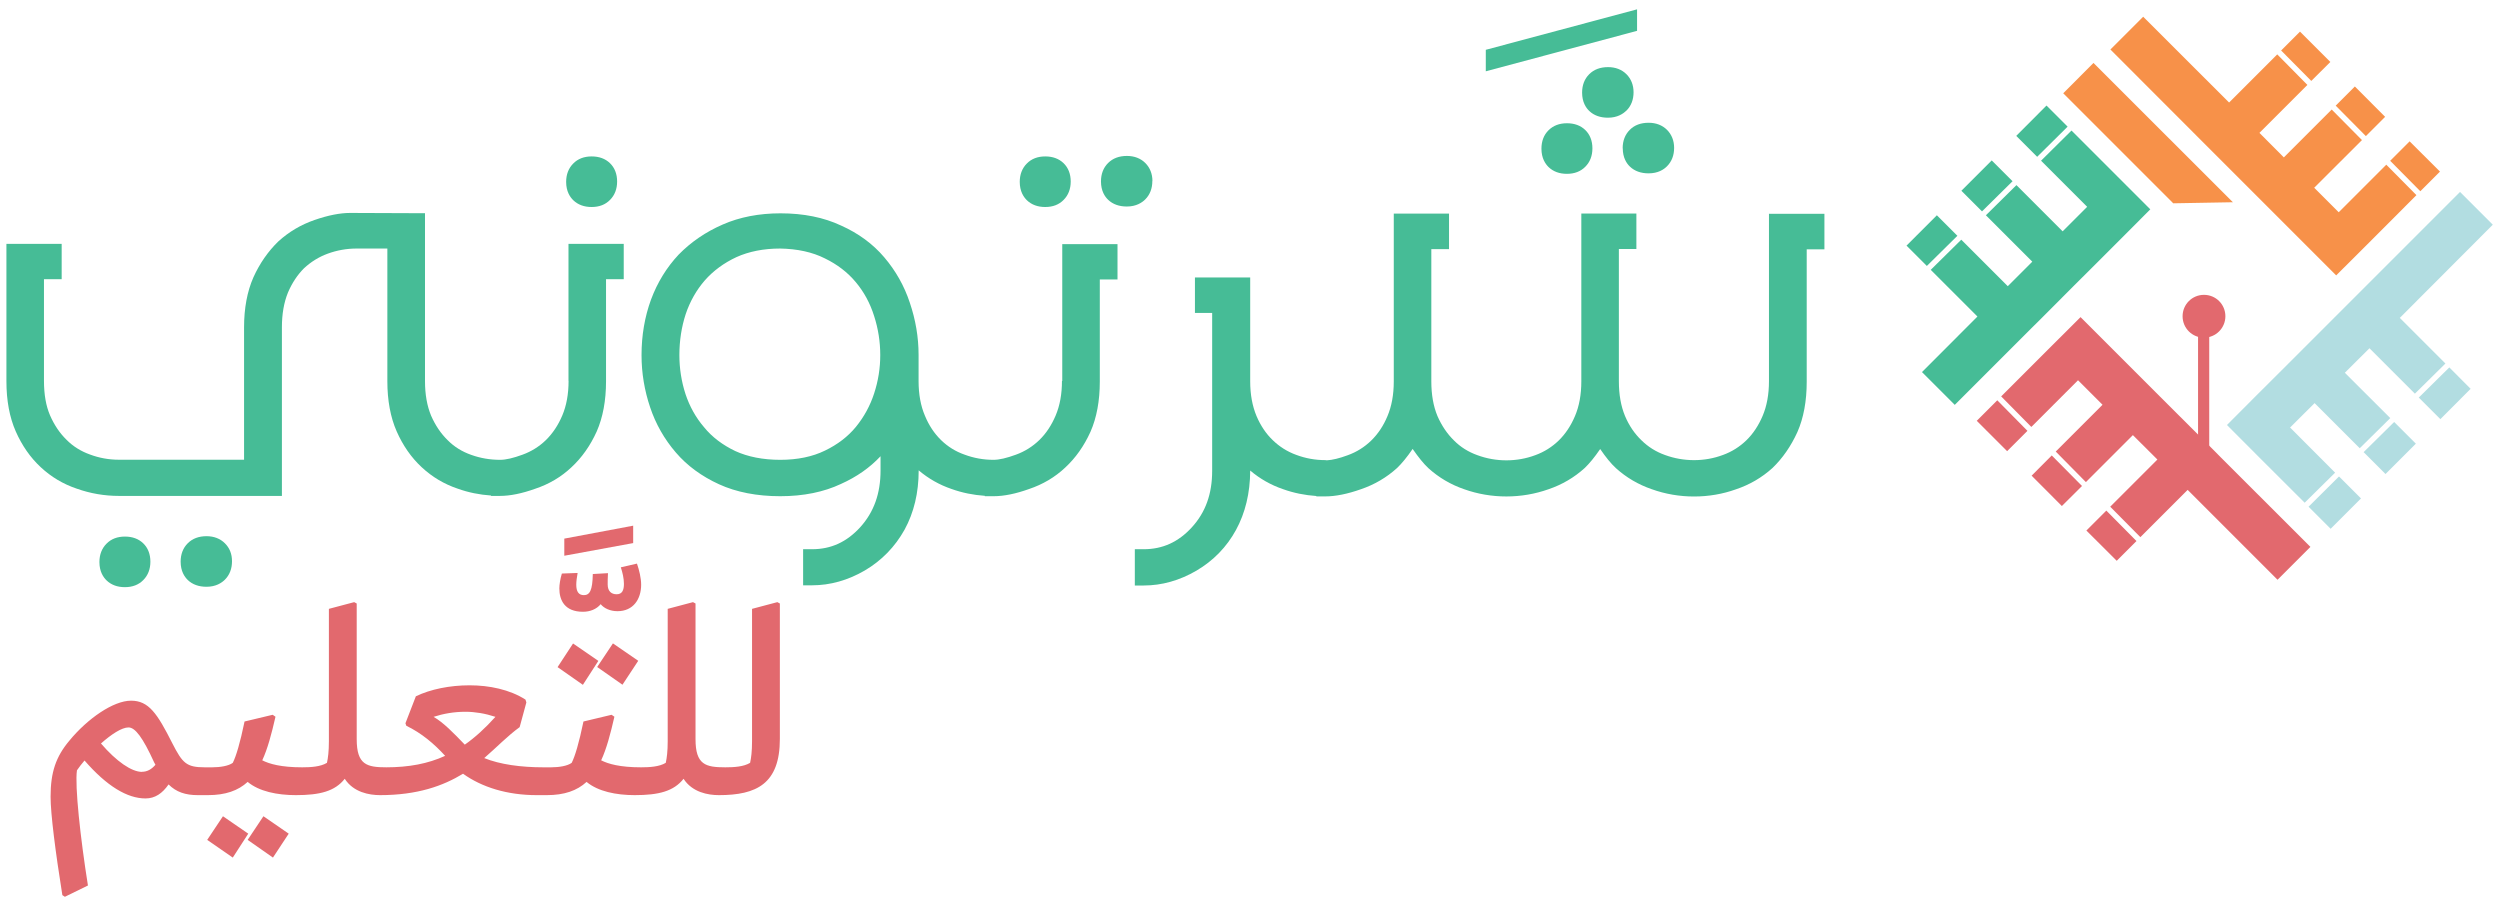
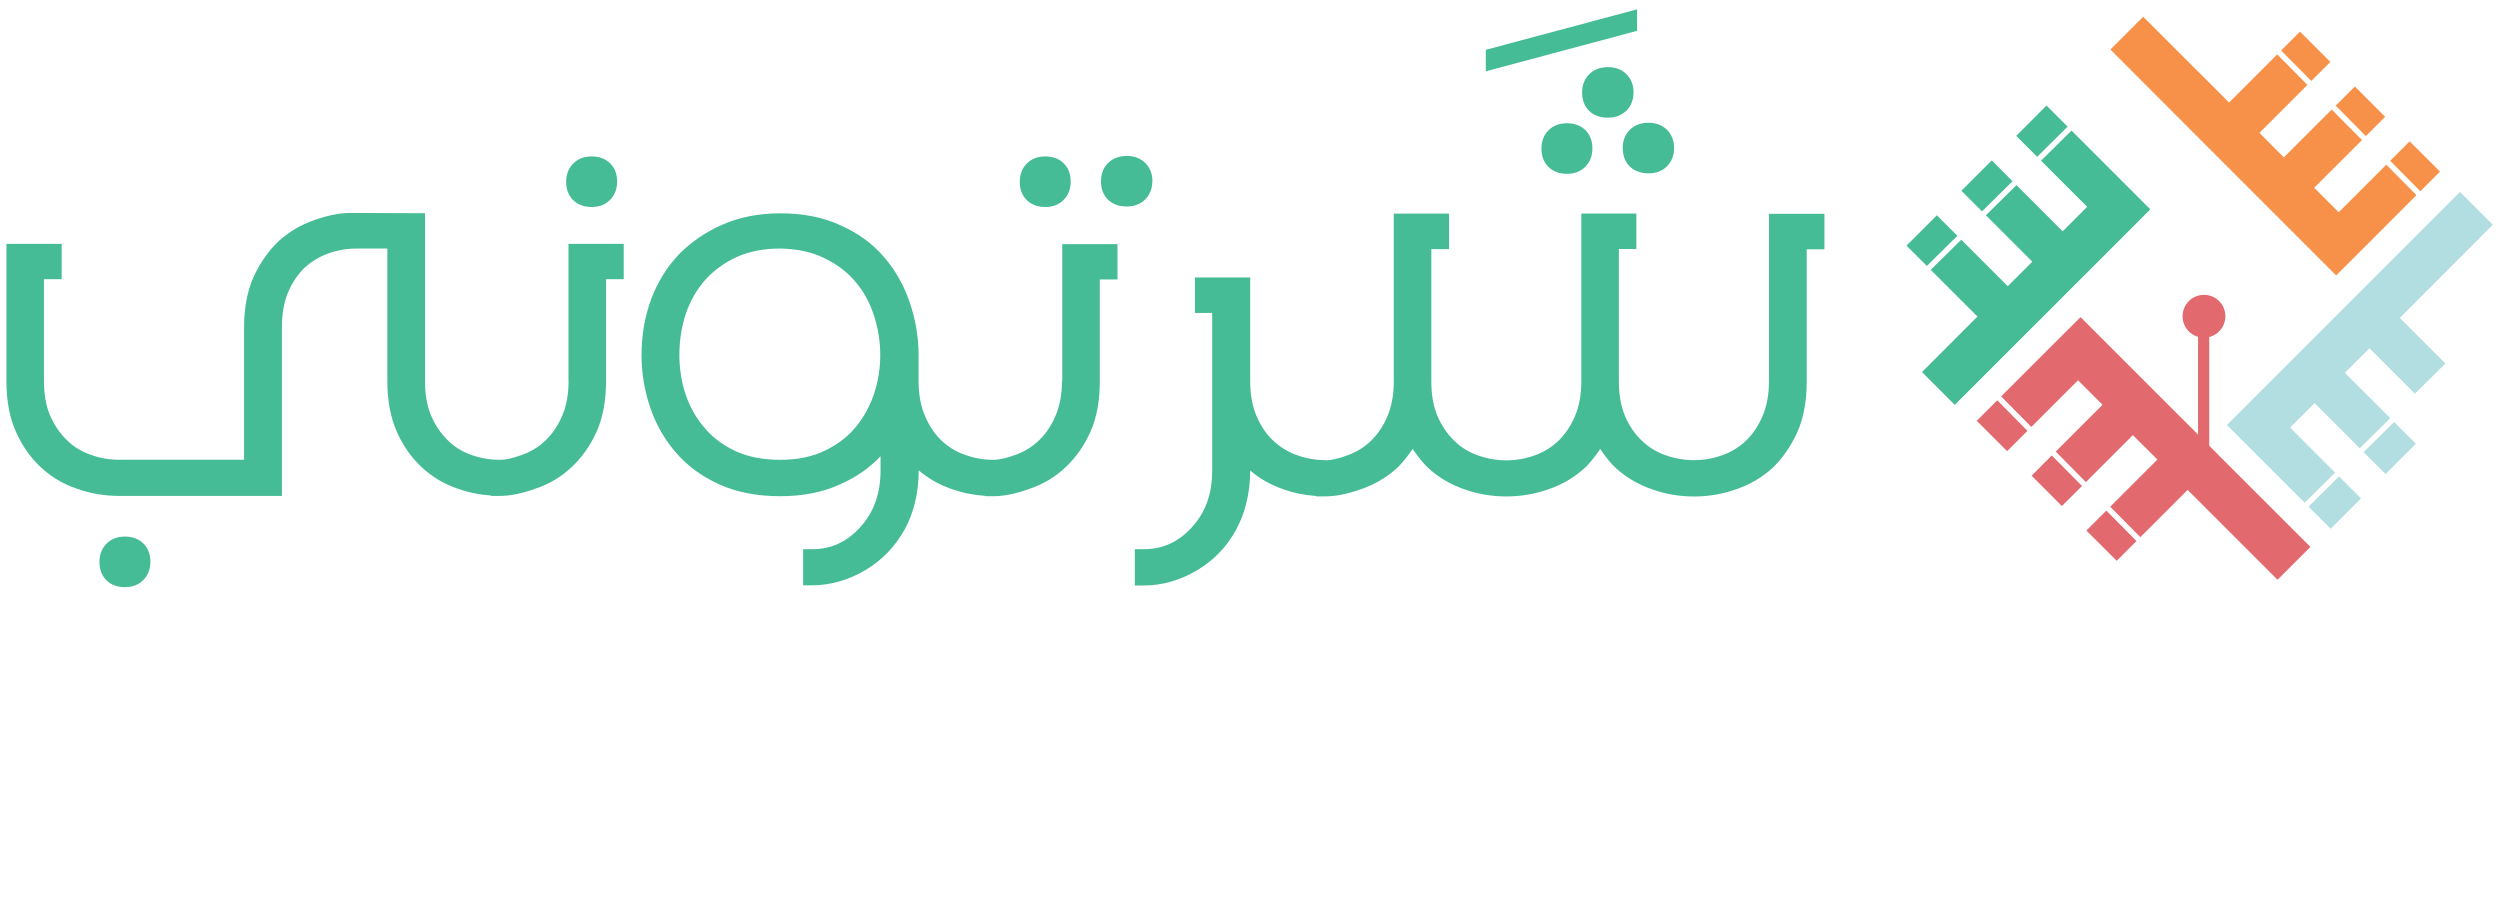
<svg xmlns="http://www.w3.org/2000/svg" width="257" height="93" viewBox="0 0 257 93" fill="none">
-   <path d="M73.9 81.74C77.77 81.74 80.17 80.58 80.17 75.96V62.04L79.91 61.9L77.31 62.59V76.2C77.31 77.24 77.22 77.93 77.11 78.42C76.45 78.82 75.46 78.88 74.57 78.88L73.91 81.74H73.9ZM74.56 78.88C72.54 78.88 71.5 78.62 71.5 75.99V62.04L71.24 61.9L68.64 62.59V76.2C68.64 77.24 68.55 77.93 68.44 78.42C67.78 78.82 66.79 78.88 65.9 78.88L65.24 81.74C67.72 81.74 69.26 81.34 70.27 80.06C71.17 81.45 72.78 81.74 73.91 81.74C75.38 81.74 75.73 80.73 75.73 79.83C75.73 79.28 75.5 78.88 74.57 78.88M65.9 78.88C63.73 78.88 62.52 78.53 61.8 78.16C62.35 76.98 62.75 75.47 63.16 73.68L62.87 73.48L59.98 74.17C59.52 76.39 59.11 77.75 58.77 78.42C58.34 78.74 57.47 78.88 56.66 78.88H55.88L55.22 81.74H56.2C58.02 81.74 59.32 81.28 60.3 80.38C61.48 81.36 63.33 81.74 65.27 81.74C66.74 81.74 67.06 80.73 67.06 79.83C67.06 79.28 66.83 78.88 65.9 78.88ZM63.99 70.39L65.61 67.93L63.01 66.14L61.39 68.57L63.99 70.39ZM61.51 67.94L58.91 66.15L57.32 68.58L59.92 70.4L61.51 67.94ZM65.47 57.94L63.82 58.32C63.99 58.84 64.14 59.45 64.14 60.02C64.14 60.66 63.97 61.09 63.39 61.09C62.87 61.09 62.47 60.8 62.47 60.08C62.47 59.76 62.47 59.42 62.5 58.92L60.94 59.01C60.91 60.71 60.62 61.18 60.02 61.18C59.5 61.18 59.24 60.83 59.24 60.11C59.24 59.76 59.3 59.36 59.38 58.9L57.76 58.96C57.59 59.51 57.5 60.12 57.5 60.49C57.5 61.7 58.05 62.89 59.93 62.89C60.65 62.89 61.32 62.63 61.75 62.11C62.1 62.54 62.73 62.83 63.48 62.83C65.1 62.83 65.91 61.59 65.91 60.11C65.91 59.42 65.71 58.61 65.48 57.94M65.09 54.04L58.01 55.37V57.13L65.09 55.83V54.04ZM44.58 73.69C45.56 73.37 46.66 73.17 47.84 73.17C48.82 73.17 49.86 73.34 50.93 73.69C49.89 74.85 48.85 75.8 47.78 76.55C46.62 75.34 45.58 74.27 44.57 73.69M55.85 78.88C53.57 78.88 51.4 78.59 49.78 77.93C51.08 76.8 52.18 75.65 53.42 74.75L54.11 72.21L54.02 71.92C52.4 70.88 50.29 70.45 48.27 70.45C46.25 70.45 44.25 70.85 42.75 71.58L41.68 74.35L41.77 74.61C43.33 75.36 44.63 76.46 45.76 77.7C44 78.51 42.03 78.88 39.69 78.88L39.05 81.74C42.92 81.74 45.55 80.79 47.6 79.54C49.54 80.93 52.14 81.74 55.17 81.74C56.67 81.74 57.02 80.73 57.02 79.86C57.02 79.31 56.79 78.88 55.84 78.88M39.73 78.88C37.71 78.88 36.67 78.62 36.67 75.99V62.04L36.41 61.9L33.81 62.59V76.2C33.81 77.24 33.72 77.93 33.61 78.42C32.95 78.82 31.96 78.88 31.07 78.88L30.41 81.74C32.89 81.74 34.43 81.34 35.44 80.06C36.34 81.45 37.95 81.74 39.08 81.74C40.55 81.74 40.9 80.73 40.9 79.83C40.9 79.28 40.67 78.88 39.74 78.88M25.46 86.34L28.06 88.16L29.68 85.7L27.08 83.91L25.46 86.34ZM22.92 83.91L21.3 86.34L23.93 88.16L25.52 85.7L22.92 83.91ZM31.06 78.88C28.89 78.88 27.68 78.53 26.96 78.16C27.51 76.98 27.91 75.47 28.32 73.68L28.03 73.48L25.14 74.17C24.68 76.39 24.27 77.75 23.93 78.42C23.5 78.74 22.63 78.88 21.82 78.88H21.04L20.38 81.74H21.36C23.18 81.74 24.48 81.28 25.46 80.38C26.64 81.36 28.49 81.74 30.43 81.74C31.9 81.74 32.22 80.73 32.22 79.83C32.22 79.28 31.99 78.88 31.06 78.88ZM14.6 79.35C13.53 79.35 11.97 78.28 10.38 76.43C11.45 75.48 12.52 74.78 13.21 74.78C13.9 74.78 14.68 75.82 15.84 78.36L15.98 78.62C15.58 79.08 15.14 79.34 14.59 79.34M21.04 78.88C19.16 78.88 18.76 78.45 17.72 76.42C16.16 73.33 15.29 72.03 13.47 72.03C11.65 72.03 8.99 73.88 7.14 76.13C5.75 77.78 5.2 79.37 5.2 81.91C5.2 83.64 5.69 87.51 6.41 92.02L6.67 92.19L9.04 91.03C8.26 86.12 7.68 80.78 7.91 79.19C8.14 78.84 8.4 78.53 8.69 78.18C10.97 80.81 13.08 82.08 14.96 82.08C15.94 82.08 16.69 81.56 17.33 80.64C18.11 81.42 19.06 81.74 20.33 81.74C21.51 81.74 22.21 81.02 22.21 79.83C22.21 79.19 21.81 78.88 21.03 78.88" fill="#E2696E" />
  <path d="M12.84 55.16C12.07 55.16 11.43 55.4 10.95 55.89C10.47 56.37 10.22 57.01 10.22 57.78C10.22 58.76 10.62 59.34 10.96 59.67C11.44 60.13 12.07 60.36 12.84 60.36C13.61 60.36 14.25 60.12 14.73 59.63C15.21 59.15 15.46 58.51 15.46 57.74C15.46 56.97 15.21 56.32 14.72 55.85C14.24 55.39 13.61 55.16 12.84 55.16Z" fill="#46BC96" />
-   <path d="M21.24 55.12C20.44 55.12 19.79 55.36 19.3 55.85C18.82 56.33 18.57 56.97 18.57 57.74C18.57 58.72 18.97 59.3 19.31 59.63C19.79 60.09 20.44 60.32 21.23 60.32C22.19 60.32 22.79 59.92 23.12 59.59C23.6 59.11 23.85 58.47 23.85 57.7C23.85 56.93 23.6 56.33 23.12 55.85C22.64 55.37 21.99 55.12 21.23 55.12" fill="#46BC96" />
  <path d="M58.45 39.16C58.45 40.51 58.23 41.71 57.8 42.72C57.38 43.71 56.82 44.55 56.13 45.23C55.44 45.9 54.63 46.41 53.72 46.74C52.77 47.09 52 47.27 51.41 47.27C50.38 47.27 49.38 47.1 48.44 46.76C47.5 46.43 46.69 45.93 46.02 45.25C45.32 44.57 44.75 43.72 44.32 42.74C43.9 41.73 43.69 40.54 43.69 39.18V21.92L36 21.89C34.96 21.89 33.73 22.13 32.35 22.61C30.95 23.09 29.7 23.83 28.61 24.82C27.57 25.83 26.7 27.07 26.05 28.51C25.41 29.96 25.09 31.69 25.09 33.65V47.26H12.23C11.2 47.26 10.2 47.08 9.24 46.72C8.32 46.39 7.51 45.89 6.84 45.21C6.14 44.53 5.57 43.68 5.14 42.69C4.73 41.74 4.52 40.55 4.52 39.14V28.7H6.34V25.07H0.66V39.19C0.66 41.17 0.98 42.9 1.62 44.35C2.26 45.8 3.12 47.04 4.19 48.03C5.26 49.03 6.51 49.77 7.88 50.23C9.28 50.73 10.74 50.98 12.23 50.98H28.98V33.64C28.98 32.28 29.19 31.09 29.6 30.08C30.02 29.09 30.58 28.25 31.25 27.58C31.96 26.92 32.78 26.41 33.68 26.08C34.63 25.73 35.63 25.55 36.66 25.55H39.82V39.19C39.82 41.16 40.14 42.9 40.78 44.35C41.42 45.8 42.28 47.04 43.35 48.03C44.42 49.03 45.67 49.77 47.04 50.23C48.15 50.63 49.3 50.86 50.48 50.94V50.98H51.39C52.44 50.98 53.67 50.73 55.03 50.24C56.44 49.77 57.69 49.03 58.74 48.04C59.81 47.05 60.68 45.82 61.34 44.36C61.98 42.91 62.3 41.17 62.3 39.2V28.7H64.12V25.07H58.44V39.14L58.45 39.16Z" fill="#46BC96" />
  <path d="M87.97 29C88.82 30.01 89.45 31.18 89.86 32.49C90.28 33.79 90.49 35.14 90.49 36.5C90.49 37.86 90.28 39.16 89.86 40.45C89.45 41.71 88.82 42.86 87.99 43.88C87.17 44.88 86.1 45.7 84.81 46.32C83.53 46.95 81.98 47.27 80.21 47.27C78.44 47.27 76.88 46.96 75.59 46.37C74.29 45.75 73.21 44.94 72.38 43.92C71.53 42.93 70.89 41.78 70.47 40.51C70.05 39.22 69.84 37.87 69.84 36.5C69.84 35.03 70.06 33.61 70.49 32.29C70.93 30.98 71.6 29.81 72.45 28.83C73.32 27.84 74.42 27.03 75.71 26.43C76.99 25.85 78.51 25.55 80.19 25.55C81.97 25.58 83.52 25.92 84.79 26.56C86.07 27.18 87.14 28 87.97 29ZM109.17 39.16C109.17 40.51 108.95 41.71 108.52 42.72C108.1 43.71 107.54 44.56 106.85 45.23C106.16 45.9 105.35 46.41 104.44 46.74C103.49 47.09 102.72 47.27 102.13 47.27C101.1 47.27 100.1 47.09 99.14 46.73C98.25 46.42 97.44 45.92 96.75 45.25C96.05 44.57 95.49 43.73 95.08 42.73C94.65 41.73 94.43 40.53 94.43 39.18V36.47C94.43 34.66 94.12 32.86 93.53 31.12C92.96 29.39 92.07 27.82 90.9 26.45C89.74 25.08 88.24 23.98 86.47 23.19C84.69 22.35 82.6 21.93 80.24 21.93C78.05 21.93 76.05 22.31 74.3 23.08C72.55 23.84 71.03 24.88 69.76 26.18C68.54 27.48 67.58 29.03 66.92 30.81C66.28 32.56 65.95 34.48 65.95 36.51C65.95 38.34 66.25 40.14 66.83 41.86C67.4 43.57 68.29 45.14 69.47 46.51C70.64 47.88 72.14 48.97 73.91 49.78C75.7 50.6 77.82 51.01 80.21 51.01C82.6 51.01 84.69 50.58 86.45 49.75C88.06 49.03 89.43 48.07 90.52 46.9V48.37C90.52 50.75 89.83 52.65 88.43 54.2C87.04 55.72 85.43 56.46 83.48 56.46H82.56V60.17H83.48C85.35 60.17 87.18 59.65 88.91 58.64C90.64 57.62 92.01 56.21 92.99 54.45C93.95 52.7 94.44 50.65 94.44 48.38V48.35C95.44 49.2 96.57 49.84 97.8 50.26C98.91 50.66 100.06 50.89 101.24 50.97V51.01H102.15C103.2 51.01 104.43 50.76 105.79 50.27C107.19 49.8 108.45 49.06 109.5 48.07C110.57 47.08 111.44 45.85 112.1 44.39C112.74 42.94 113.06 41.2 113.06 39.23V28.73H114.88V25.1H109.2V39.17L109.17 39.16Z" fill="#46BC96" />
  <path d="M107.45 21.28C108.23 21.28 108.86 21.04 109.34 20.55C109.82 20.07 110.07 19.43 110.07 18.66C110.07 17.89 109.82 17.24 109.33 16.77C108.85 16.31 108.22 16.08 107.45 16.08C106.68 16.08 106.04 16.32 105.56 16.81C105.08 17.29 104.83 17.93 104.83 18.7C104.83 19.67 105.23 20.26 105.57 20.59C106.05 21.05 106.68 21.28 107.45 21.28Z" fill="#46BC96" />
  <path d="M60.82 21.28C61.6 21.28 62.23 21.04 62.71 20.55C63.19 20.07 63.44 19.43 63.44 18.66C63.44 17.89 63.19 17.24 62.7 16.77C62.22 16.31 61.59 16.08 60.82 16.08C60.05 16.08 59.41 16.32 58.93 16.81C58.45 17.29 58.2 17.93 58.2 18.7C58.2 19.68 58.6 20.26 58.94 20.59C59.42 21.05 60.05 21.28 60.82 21.28Z" fill="#46BC96" />
  <path d="M118.47 18.61C118.47 17.88 118.22 17.24 117.74 16.76C117.26 16.28 116.61 16.03 115.85 16.03C115.05 16.03 114.4 16.27 113.91 16.76C113.43 17.24 113.18 17.88 113.18 18.65C113.18 19.63 113.58 20.22 113.92 20.54C114.4 21 115.05 21.23 115.84 21.23C116.8 21.23 117.4 20.83 117.73 20.5C118.21 20.02 118.46 19.38 118.46 18.61" fill="#46BC96" />
  <path d="M161.08 12.67C160.31 12.67 159.67 12.91 159.18 13.4C158.7 13.88 158.46 14.52 158.46 15.29C158.46 16.26 158.86 16.85 159.2 17.18C159.68 17.64 160.31 17.87 161.08 17.87C161.85 17.87 162.49 17.63 162.97 17.14C163.45 16.66 163.7 16.02 163.7 15.25C163.7 14.48 163.45 13.83 162.96 13.36C162.48 12.9 161.85 12.67 161.08 12.67Z" fill="#46BC96" />
  <path d="M166.82 15.24C166.82 16.22 167.22 16.81 167.56 17.13C168.04 17.59 168.69 17.82 169.48 17.82C170.44 17.82 171.04 17.43 171.37 17.09C171.85 16.61 172.1 15.97 172.1 15.2C172.1 14.47 171.85 13.83 171.37 13.35C170.89 12.87 170.24 12.62 169.48 12.62C168.68 12.62 168.02 12.86 167.54 13.35C167.06 13.83 166.81 14.47 166.81 15.24" fill="#46BC96" />
  <path d="M167.2 11.37C167.68 10.89 167.93 10.25 167.93 9.48C167.93 8.75 167.68 8.11 167.2 7.63C166.72 7.15 166.07 6.9 165.31 6.9C164.51 6.9 163.86 7.14 163.37 7.63C162.89 8.11 162.64 8.75 162.64 9.52C162.64 10.5 163.04 11.09 163.38 11.41C163.86 11.87 164.51 12.1 165.3 12.1C166.26 12.1 166.86 11.7 167.19 11.37" fill="#46BC96" />
  <path d="M168.29 0.96L152.74 5.12V7.33L168.29 3.17V0.96Z" fill="#46BC96" />
  <path d="M181.85 21.93V39.19C181.85 40.54 181.63 41.74 181.2 42.75C180.78 43.74 180.22 44.59 179.53 45.26C178.84 45.93 178.03 46.44 177.12 46.77C175.23 47.48 173.07 47.48 171.15 46.77C170.23 46.44 169.43 45.94 168.74 45.26C168.03 44.58 167.46 43.74 167.05 42.76C166.63 41.75 166.42 40.55 166.42 39.2V25.6H168.22V21.95H162.56V39.21C162.56 40.56 162.34 41.76 161.91 42.77C161.49 43.76 160.93 44.61 160.24 45.28C159.55 45.95 158.74 46.46 157.83 46.79C155.94 47.5 153.78 47.5 151.87 46.79C150.95 46.46 150.14 45.96 149.47 45.28C148.77 44.6 148.2 43.75 147.77 42.77C147.35 41.76 147.14 40.57 147.14 39.21V25.61H148.96V21.96H143.28V39.22C143.28 40.57 143.06 41.77 142.63 42.78C142.22 43.77 141.65 44.62 140.96 45.29C140.27 45.96 139.46 46.47 138.54 46.8C137.68 47.12 136.96 47.29 136.4 47.32C136.35 47.32 136.3 47.3 136.24 47.3C135.21 47.3 134.21 47.12 133.25 46.76C132.34 46.43 131.53 45.92 130.84 45.25C130.15 44.59 129.59 43.76 129.17 42.77C128.74 41.74 128.52 40.55 128.52 39.21V28.52H122.84V32.17H124.61V48.4C124.61 50.78 123.93 52.67 122.52 54.21C121.14 55.72 119.52 56.46 117.57 56.46H116.66V60.19H117.57C119.44 60.19 121.27 59.67 123 58.66C124.73 57.64 126.1 56.24 127.06 54.48C128.01 52.74 128.51 50.69 128.52 48.4V48.37C129.52 49.22 130.65 49.86 131.88 50.28C132.99 50.68 134.14 50.91 135.32 50.99V51.03H136.24C137.29 51.03 138.53 50.78 139.91 50.29C141.29 49.82 142.54 49.09 143.62 48.11C144.1 47.65 144.63 47.01 145.22 46.15C145.81 47 146.33 47.65 146.83 48.12C147.9 49.09 149.14 49.82 150.51 50.29C153.3 51.29 156.43 51.28 159.2 50.29C160.58 49.82 161.83 49.09 162.91 48.11C163.39 47.65 163.92 47.01 164.5 46.16C165.08 47.01 165.61 47.66 166.11 48.12C167.18 49.09 168.43 49.82 169.8 50.29C171.19 50.79 172.66 51.04 174.15 51.04C175.64 51.04 177.1 50.79 178.46 50.3C179.86 49.83 181.12 49.1 182.21 48.11C183.25 47.11 184.11 45.87 184.77 44.42C185.41 42.97 185.73 41.23 185.73 39.26V25.63H187.55V21.98H181.86L181.85 21.93Z" fill="#46BC96" />
  <path d="M228.77 32.51C228.77 33.72 227.79 34.71 226.57 34.71C225.35 34.71 224.37 33.73 224.37 32.51C224.37 31.29 225.35 30.31 226.57 30.31C227.79 30.31 228.77 31.29 228.77 32.51Z" fill="#E2696E" />
  <path d="M227.11 31.44H225.96V46.55H227.11V31.44Z" fill="#E2696E" />
  <path d="M221.05 21.52L220.66 21.13L217.68 18.15L212.95 13.42L209.82 16.52L214.56 21.26L212.04 23.78L207.29 19.03L204.15 22.13L208.92 26.9L206.4 29.42L201.62 24.64L198.48 27.74L203.28 32.54L197.58 38.25L200.95 41.62L208.83 33.74L209.78 32.8L213.25 29.32L215.42 27.16L217.94 24.64L218.16 24.42L221.05 21.52Z" fill="#46BC96" />
  <path d="M206.89 18.63L204.75 16.49L201.63 19.61L203.75 21.73L206.89 18.63Z" fill="#46BC96" />
  <path d="M201.22 24.24L199.11 22.13L195.99 25.25L198.08 27.34L201.22 24.24Z" fill="#46BC96" />
  <path d="M212.55 13.02L210.38 10.85L207.27 13.97L209.42 16.12L212.55 13.02Z" fill="#46BC96" />
-   <path d="M212.1 9.59L223.41 20.9L229.54 20.79L215.21 6.47L212.1 9.59Z" fill="#F79149" />
  <path d="M245.19 12.01L242.08 8.89L240.11 10.86L243.21 13.99L245.19 12.01Z" fill="#F79149" />
  <path d="M234.5 5.19L237.6 8.32L239.56 6.37L236.44 3.25L234.5 5.19Z" fill="#F79149" />
  <path d="M247.71 14.53L245.71 16.53L248.81 19.66L250.83 17.64L247.71 14.53Z" fill="#F79149" />
  <path d="M216.95 5.09L225.77 13.92L228.89 17.04L240.16 28.31L243.54 24.94L248.41 20.06L245.31 16.93L240.42 21.82L237.9 19.3L242.81 14.4L239.7 11.26L234.78 16.18L232.27 13.66L237.2 8.73L234.1 5.59L229.15 10.54L220.32 1.72L216.95 5.09Z" fill="#F79149" />
  <path d="M242.98 46.48L245.23 48.73L248.35 45.61L246.12 43.38L242.98 46.48Z" fill="#B2DDE1" />
-   <path d="M248.65 40.87L250.87 43.09L253.98 39.97L251.79 37.77L248.65 40.87Z" fill="#B2DDE1" />
  <path d="M243.32 29.3L240.2 32.42L237.68 34.94L234.56 38.06L232.04 40.57L228.93 43.69L232.3 47.07L236.92 51.68L240.05 48.59L235.42 43.95L237.94 41.44L242.58 46.08L245.72 42.98L241.05 38.32L243.58 35.8L248.25 40.47L251.39 37.37L246.7 32.68L256.26 23.1L252.89 19.73L243.32 29.3Z" fill="#B2DDE1" />
  <path d="M237.32 52.09L239.59 54.36L242.71 51.24L240.45 48.98L237.32 52.09Z" fill="#B2DDE1" />
  <path d="M237.51 56.22L228.27 46.99L227.62 46.33L221.61 40.33L219.51 38.23L213.88 32.6L210.5 35.97L205.72 40.75L208.82 43.89L213.62 39.09L216.14 41.61L211.33 46.42L214.43 49.56L219.26 44.73L221.78 47.24L216.93 52.09L220.03 55.22L224.89 50.36L234.13 59.6L237.51 56.22Z" fill="#E2696E" />
  <path d="M208.85 48.9L211.96 52.02L214.03 49.96L210.92 46.82L208.85 48.9Z" fill="#E2696E" />
  <path d="M214.48 54.54L217.6 57.65L219.63 55.62L216.53 52.49L214.48 54.54Z" fill="#E2696E" />
-   <path d="M203.21 43.26L206.33 46.38L208.42 44.29L205.32 41.15L203.21 43.26Z" fill="#E2696E" />
+   <path d="M203.21 43.26L206.33 46.38L208.42 44.29L205.32 41.15L203.21 43.26" fill="#E2696E" />
</svg>